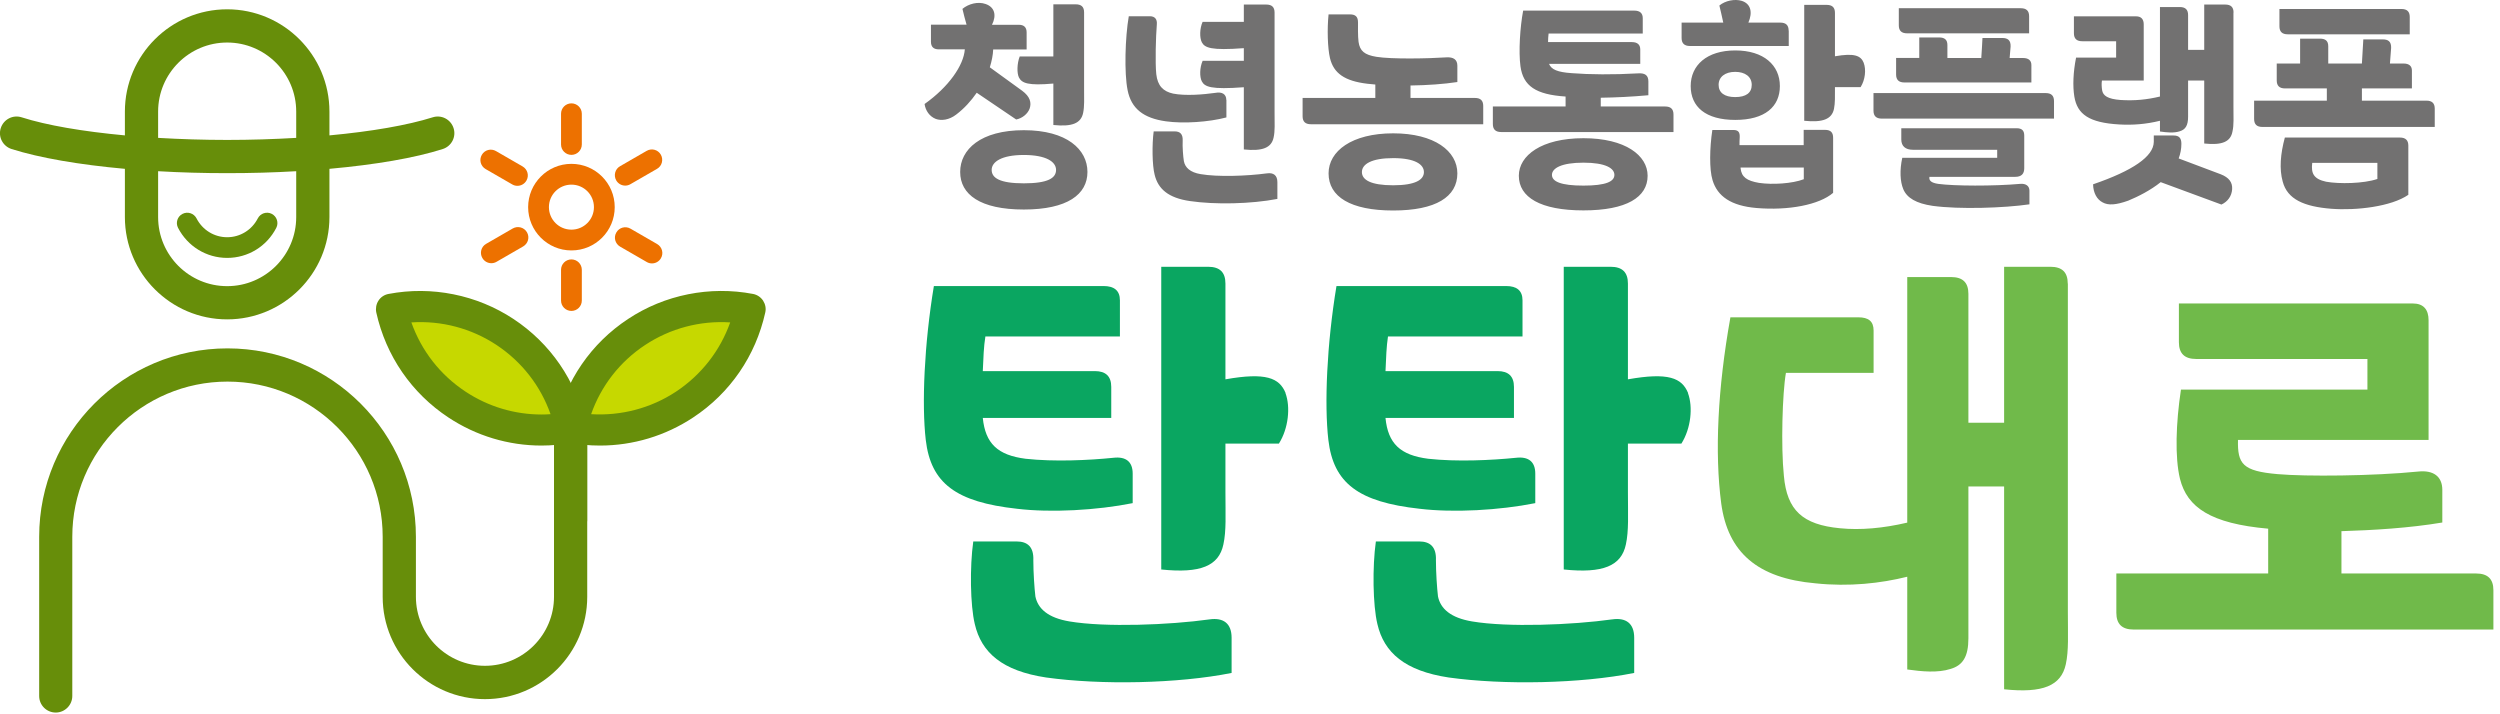
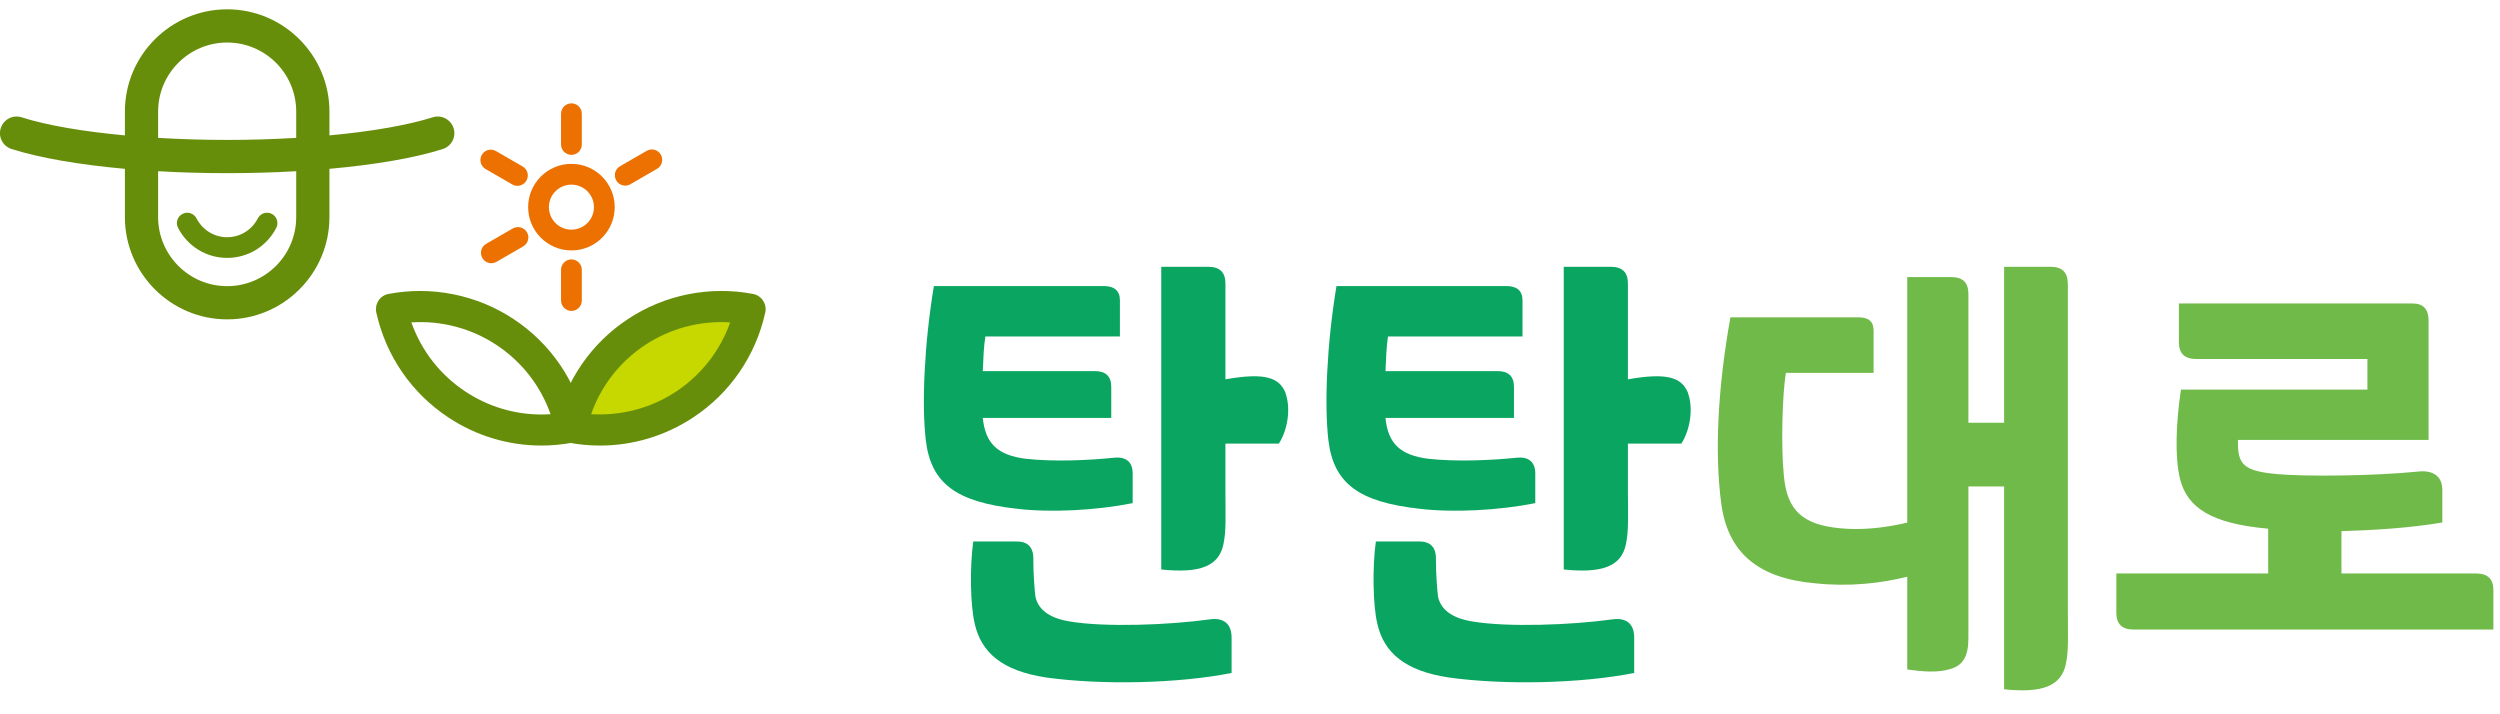
<svg xmlns="http://www.w3.org/2000/svg" width="231" height="66" viewBox="0 0 231 66" fill="none">
  <g clip-path="url(#clip0_1582_610)">
-     <path d="M54.26 39.32C54.26 38.47 53.57 37.79 52.73 37.79C51.89 37.79 51.19 38.48 51.19 39.32V47.77C51.19 47.77 51.19 47.84 51.19 47.87V55.14C51.19 58.66 48.33 61.52 44.81 61.52C41.29 61.52 38.43 58.66 38.43 55.14V51.07C38.43 51.07 38.43 51.02 38.43 50.99V49.6C38.43 40 30.62 32.19 21.02 32.19C11.42 32.19 3.62 40 3.62 49.6V64.31C3.62 65.16 4.31 65.84 5.15 65.84C5.99 65.84 6.68 65.15 6.68 64.31V49.6C6.68 41.69 13.11 35.26 21.02 35.26C28.93 35.26 35.36 41.69 35.36 49.6V49.63C35.36 49.63 35.36 49.68 35.36 49.71V55.15C35.36 60.36 39.6 64.6 44.81 64.6C50.02 64.6 54.26 60.36 54.26 55.15V48.21C54.26 48.21 54.27 48.14 54.27 48.11V39.33L54.26 39.32Z" fill="#678E0A" />
-     <path d="M36.17 28.57C36.94 32.06 39.01 35.26 42.22 37.38C45.44 39.5 49.2 40.14 52.7 39.48C51.93 36 49.86 32.79 46.65 30.67C43.43 28.55 39.67 27.91 36.17 28.57Z" fill="#C6D800" />
    <path d="M50.04 41.17C46.97 41.17 44 40.27 41.44 38.58C38.03 36.33 35.66 32.88 34.77 28.88C34.69 28.5 34.76 28.1 34.97 27.78C35.18 27.45 35.52 27.23 35.9 27.16C39.89 26.4 44.06 27.24 47.44 29.47C50.85 31.72 53.22 35.16 54.1 39.17C54.18 39.55 54.1 39.95 53.9 40.27C53.69 40.59 53.35 40.82 52.97 40.89C52 41.07 51.01 41.17 50.03 41.17H50.04ZM38.01 29.79C38.94 32.41 40.67 34.64 43.02 36.19C45.11 37.57 47.54 38.3 50.04 38.3C50.32 38.3 50.6 38.29 50.87 38.27C49.95 35.65 48.21 33.42 45.87 31.87C43.55 30.34 40.8 29.61 38.02 29.79H38.01Z" fill="#678E0A" />
    <path d="M69.3 28.57C68.53 32.06 66.46 35.26 63.25 37.38C60.04 39.5 56.28 40.14 52.77 39.48C53.54 36 55.61 32.79 58.82 30.67C62.04 28.55 65.8 27.91 69.3 28.57Z" fill="#C6D800" />
    <path d="M55.44 41.17C54.46 41.17 53.47 41.08 52.5 40.89C52.12 40.82 51.78 40.59 51.57 40.27C51.36 39.94 51.28 39.55 51.37 39.17C52.26 35.16 54.62 31.72 58.04 29.47C61.42 27.23 65.6 26.4 69.58 27.16C69.96 27.23 70.3 27.46 70.51 27.78C70.72 28.11 70.8 28.5 70.71 28.88C69.82 32.88 67.46 36.33 64.04 38.58C61.48 40.27 58.5 41.17 55.44 41.17ZM54.61 38.27C57.39 38.44 60.14 37.72 62.46 36.19C64.8 34.64 66.54 32.41 67.47 29.79C64.69 29.61 61.94 30.34 59.62 31.87C57.28 33.41 55.54 35.65 54.62 38.27H54.61Z" fill="#678E0A" />
    <path d="M41.91 11.84C41.65 11.03 40.79 10.58 39.98 10.84C37.67 11.57 34.32 12.15 30.44 12.51V10.31C30.44 5.1 26.2 0.86 20.99 0.86C15.78 0.86 11.54 5.1 11.54 10.31V12.51C7.66 12.15 4.31 11.58 2 10.84C1.19 10.58 0.33 11.03 0.07 11.84C-0.19 12.65 0.26 13.51 1.07 13.77C3.66 14.59 7.32 15.22 11.54 15.6V20.06C11.54 25.27 15.78 29.51 20.99 29.51C26.2 29.51 30.44 25.27 30.44 20.06V15.6C34.66 15.22 38.32 14.6 40.91 13.77C41.72 13.51 42.17 12.65 41.91 11.84ZM14.61 10.31C14.61 6.79 17.47 3.93 20.99 3.93C24.51 3.93 27.37 6.79 27.37 10.31V12.74C25.32 12.86 23.17 12.93 20.99 12.93C18.81 12.93 16.66 12.86 14.61 12.74V10.31ZM27.37 20.06C27.37 23.58 24.51 26.44 20.99 26.44C17.47 26.44 14.61 23.58 14.61 20.06V15.82C16.66 15.94 18.8 16 20.99 16C23.18 16 25.32 15.94 27.37 15.82V20.06Z" fill="#678E0A" />
    <path d="M20.99 23.83C19.07 23.83 17.33 22.76 16.45 21.05C16.21 20.58 16.39 20 16.87 19.76C17.34 19.52 17.92 19.71 18.16 20.18C18.71 21.25 19.79 21.92 20.99 21.92C22.19 21.92 23.27 21.25 23.82 20.18C24.06 19.71 24.64 19.52 25.11 19.76C25.58 20 25.77 20.58 25.53 21.05C24.65 22.77 22.91 23.83 20.99 23.83Z" fill="#678E0A" />
    <path d="M52.8 28.73C52.27 28.73 51.84 28.3 51.84 27.77V24.93C51.84 24.4 52.27 23.97 52.8 23.97C53.33 23.97 53.76 24.4 53.76 24.93V27.77C53.76 28.3 53.33 28.73 52.8 28.73Z" fill="#ED7100" />
-     <path d="M60.24 24.34C60.08 24.34 59.91 24.3 59.76 24.21L57.3 22.79C56.84 22.52 56.68 21.94 56.95 21.48C57.21 21.02 57.8 20.86 58.26 21.13L60.72 22.55C61.18 22.82 61.34 23.4 61.07 23.86C60.89 24.17 60.57 24.34 60.24 24.34Z" fill="#ED7100" />
    <path d="M57.77 17.15C57.44 17.15 57.12 16.98 56.94 16.67C56.68 16.21 56.83 15.62 57.29 15.36L59.75 13.94C60.21 13.67 60.8 13.83 61.06 14.29C61.32 14.75 61.17 15.34 60.71 15.6L58.25 17.02C58.1 17.11 57.93 17.15 57.77 17.15Z" fill="#ED7100" />
    <path d="M52.8 14.31C52.27 14.31 51.84 13.88 51.84 13.35V10.51C51.84 9.98 52.27 9.55 52.8 9.55C53.33 9.55 53.76 9.98 53.76 10.51V13.35C53.76 13.88 53.33 14.31 52.8 14.31Z" fill="#ED7100" />
    <path d="M47.81 17.17C47.65 17.17 47.48 17.13 47.33 17.04L44.87 15.62C44.41 15.35 44.25 14.77 44.52 14.31C44.78 13.85 45.37 13.69 45.83 13.96L48.29 15.38C48.75 15.65 48.91 16.23 48.64 16.69C48.46 17 48.14 17.17 47.81 17.17Z" fill="#ED7100" />
    <path d="M45.4 24.32C45.07 24.32 44.75 24.15 44.57 23.84C44.3 23.38 44.46 22.79 44.92 22.53L47.38 21.11C47.84 20.85 48.42 21 48.69 21.46C48.96 21.92 48.8 22.5 48.34 22.77L45.88 24.19C45.73 24.28 45.56 24.32 45.4 24.32Z" fill="#ED7100" />
    <path d="M52.8 23.14C50.59 23.14 48.8 21.34 48.8 19.14C48.8 16.94 50.59 15.14 52.8 15.14C55.01 15.14 56.8 16.93 56.8 19.14C56.8 21.35 55.01 23.14 52.8 23.14ZM52.8 17.06C51.65 17.06 50.72 17.99 50.72 19.14C50.72 20.29 51.65 21.22 52.8 21.22C53.95 21.22 54.88 20.29 54.88 19.14C54.88 17.99 53.95 17.06 52.8 17.06Z" fill="#ED7100" />
-     <path d="M93.9 11.04C94.46 10.93 94.96 10.52 95.14 10.03C95.32 9.49 95.19 8.93 94.44 8.38L91.46 6.22C91.64 5.63 91.75 5.09 91.77 4.57H94.86V2.99C94.86 2.52 94.61 2.29 94.14 2.29H91.66C92.11 1.39 91.89 0.65 91.07 0.37C90.37 0.12 89.49 0.35 88.93 0.82C89.04 1.34 89.18 1.79 89.31 2.28H86.02V3.86C86.02 4.33 86.27 4.56 86.74 4.56H89.15C89.04 6.05 87.66 8.03 85.43 9.61C85.52 10.22 85.88 10.76 86.47 10.99C86.97 11.17 87.69 11.1 88.36 10.58C89.1 10.02 89.73 9.32 90.25 8.57L93.88 11.03L93.9 11.04ZM94.22 5.22C93.97 5.87 93.95 6.75 94.15 7.16C94.42 7.68 94.98 7.93 97.33 7.72V11.55C99.07 11.73 99.88 11.39 100.08 10.44C100.21 9.83 100.17 9.13 100.17 8.12V1.14C100.17 0.64 99.92 0.4 99.4 0.4H97.33V5.22H94.22ZM94.6 12.03C90.61 12.03 88.72 13.81 88.72 15.89C88.72 17.97 90.57 19.36 94.6 19.36C98.63 19.36 100.48 17.96 100.48 15.89C100.48 13.82 98.59 12.03 94.6 12.03ZM94.6 16.94C92.37 16.94 91.63 16.44 91.63 15.7C91.63 14.96 92.53 14.32 94.6 14.32C96.67 14.32 97.58 14.95 97.58 15.7C97.58 16.45 96.84 16.94 94.6 16.94ZM111.12 5.63C110.85 6.24 110.83 7.1 111.05 7.52C111.32 8.02 111.88 8.29 114.93 8.06V13.81C116.67 13.99 117.48 13.65 117.68 12.71C117.82 12.1 117.77 11.4 117.77 10.39V1.16C117.77 0.66 117.52 0.42 117 0.42H114.93V2.02H111.12C110.85 2.63 110.83 3.48 111.05 3.91C111.32 4.41 111.88 4.68 114.93 4.45V5.62H111.12V5.63ZM113.31 9.23C113.31 8.71 112.93 8.46 112.3 8.58C111.17 8.74 109.53 8.87 108.4 8.65C107.48 8.45 106.96 7.93 106.84 6.85C106.73 5.79 106.8 3.36 106.89 2.27C106.94 1.77 106.71 1.5 106.24 1.5H104.3C103.96 3.44 103.87 6.75 104.19 8.33C104.53 10.04 105.66 10.92 107.73 11.21C109.35 11.44 111.7 11.28 113.32 10.85V9.23H113.31ZM117.05 16.02C115.2 16.27 112.52 16.36 110.94 16.09C109.97 15.93 109.5 15.48 109.39 14.89C109.32 14.46 109.25 13.58 109.28 12.97C109.3 12.38 109.03 12.14 108.54 12.14H106.6C106.44 13.34 106.46 15.27 106.69 16.15C107.01 17.46 107.95 18.29 109.96 18.58C112.28 18.92 115.6 18.85 118.03 18.38V16.83C118.03 16.2 117.67 15.93 117.06 16.02H117.05ZM130.33 9.05V7.9C131.86 7.88 133.42 7.77 134.66 7.58V6.07C134.66 5.51 134.3 5.26 133.65 5.3C131.98 5.41 128.58 5.48 127.18 5.25C126.08 5.07 125.65 4.71 125.53 3.87C125.46 3.37 125.48 2.38 125.48 2.07C125.48 1.55 125.25 1.33 124.74 1.33H122.76C122.62 2.66 122.67 4.44 122.89 5.37C123.23 6.77 124.24 7.49 126.36 7.74L127.08 7.81V9.05H120.36V10.74C120.36 11.24 120.61 11.48 121.13 11.48H137.05V9.79C137.05 9.29 136.8 9.05 136.28 9.05H130.33ZM128.73 12.32C124.9 12.32 122.76 13.97 122.76 16.02C122.76 18.18 124.79 19.45 128.73 19.45C132.67 19.45 134.66 18.19 134.66 16.02C134.66 13.97 132.56 12.32 128.73 12.32ZM128.73 17.12C126.66 17.12 125.84 16.62 125.84 15.9C125.84 15.18 126.7 14.61 128.73 14.61C130.76 14.61 131.57 15.2 131.57 15.9C131.57 16.6 130.8 17.12 128.73 17.12ZM147.91 9.84V9.03C149.29 9.01 150.77 8.94 152.31 8.8V7.52C152.31 6.96 152 6.73 151.34 6.78C149.09 6.91 146.85 6.89 145.23 6.76C143.9 6.67 143.34 6.42 143.13 5.9H151.56V4.57C151.56 4.14 151.31 3.89 150.79 3.89H143.04C143.04 3.62 143.06 3.35 143.09 3.1H151.79V1.68C151.79 1.23 151.54 0.98 151 0.98H140.74C140.45 2.51 140.31 4.77 140.49 6.12C140.74 7.95 141.91 8.74 144.66 8.92V9.84H137.94V11.46C137.94 11.96 138.19 12.2 138.71 12.2H154.63V10.58C154.63 10.08 154.38 9.84 153.86 9.84H147.91ZM146.31 12.77C142.43 12.77 140.34 14.37 140.34 16.24C140.34 18.22 142.32 19.44 146.31 19.44C150.3 19.44 152.24 18.22 152.24 16.24C152.24 14.37 150.19 12.77 146.31 12.77ZM146.31 17.15C144.21 17.15 143.4 16.77 143.4 16.16C143.4 15.55 144.26 15.03 146.31 15.03C148.36 15.03 149.17 15.55 149.17 16.16C149.17 16.77 148.4 17.15 146.31 17.15ZM165.27 2.83C165.27 2.33 165.02 2.09 164.5 2.09H161.55C161.96 1.14 161.78 0.35 160.94 0.08C160.29 -0.12 159.41 0.06 158.87 0.51C158.98 0.98 159.12 1.55 159.23 2.09H155.38V3.51C155.38 4 155.63 4.25 156.15 4.25H165.28V2.83H165.27ZM172.21 5.81C171.94 5.13 171.33 4.89 169.55 5.2V1.19C169.55 0.69 169.3 0.45 168.78 0.45H166.71V11.16C168.45 11.34 169.26 11 169.46 10.06C169.57 9.52 169.55 8.91 169.55 8.05H171.92C172.35 7.37 172.44 6.43 172.21 5.82V5.81ZM164.46 7.95C164.46 6.03 162.97 4.66 160.34 4.66C157.71 4.66 156.22 6.03 156.22 7.95C156.22 9.87 157.6 11.08 160.34 11.08C163.08 11.08 164.46 9.86 164.46 7.95ZM158.8 7.84C158.8 7.1 159.41 6.64 160.33 6.64C161.25 6.64 161.86 7.09 161.86 7.84C161.86 8.59 161.32 8.97 160.33 8.97C159.34 8.97 158.8 8.56 158.8 7.84ZM166.66 12.01V13.41H160.73C160.73 13.16 160.73 12.92 160.75 12.69C160.77 12.24 160.64 12.01 160.16 12.01H158.22C157.97 13.68 157.93 15.64 158.24 16.65C158.69 18.14 159.95 19.02 162.3 19.22C165.25 19.47 168.09 18.93 169.38 17.82V12.72C169.38 12.25 169.16 12 168.64 12H166.66V12.01ZM162.54 16.9C161.39 16.7 160.92 16.36 160.83 15.55V15.48H166.67V16.56C165.61 16.97 163.76 17.08 162.55 16.9H162.54ZM187.49 3.08V1.5C187.49 1 187.24 0.76 186.72 0.76H175.45V2.34C175.45 2.84 175.7 3.08 176.22 3.08H187.49ZM187.7 7.63V6.01C187.7 5.6 187.45 5.36 186.93 5.36H185.69L185.78 4.3C185.8 3.71 185.51 3.51 185.01 3.51H183.18C183.16 4.07 183.11 4.7 183.07 5.36H179.94V4.16C179.94 3.66 179.67 3.46 179.17 3.46H177.34V5.35H175.2V6.88C175.2 7.38 175.45 7.62 175.97 7.62H187.69L187.7 7.63ZM173.11 8.6V10.22C173.11 10.72 173.36 10.96 173.88 10.96H189.79V9.34C189.79 8.84 189.54 8.6 189.02 8.6H173.1H173.11ZM186.66 16.99C184.16 17.21 180.57 17.19 179.09 16.99C178.48 16.9 178.21 16.7 178.28 16.34H186.21C186.77 16.34 187.04 16.07 187.04 15.55V12.53C187.04 12.08 186.84 11.85 186.34 11.85H175.68V12.89C175.68 13.5 176.06 13.84 176.76 13.84H184.54V14.58H175.77C175.52 15.73 175.57 16.77 175.86 17.47C176.2 18.3 177.08 18.8 178.57 19.02C181.05 19.36 185.18 19.22 187.52 18.88V17.62C187.52 17.19 187.2 16.94 186.66 16.99ZM206.38 1.16C206.38 0.66 206.13 0.42 205.61 0.42H203.67V4.61H202.18V1.39C202.18 0.89 201.93 0.65 201.41 0.65H199.58V8.92C198.36 9.21 197.24 9.32 195.95 9.24C194.73 9.15 194.33 8.83 194.24 8.36C194.19 8.04 194.17 7.71 194.22 7.44H198.08V2.25C198.08 1.78 197.85 1.51 197.38 1.51H191.63V3.07C191.63 3.57 191.88 3.81 192.4 3.81H195.53V5.32H191.83C191.56 6.67 191.51 7.96 191.67 8.93C191.94 10.55 193.02 11.34 195.82 11.5C197.06 11.57 198.28 11.48 199.58 11.16V12.15C200.21 12.24 200.87 12.31 201.41 12.13C201.93 11.97 202.18 11.61 202.18 10.78V7.44H203.67V13.26C205.32 13.44 206.11 13.1 206.28 12.15C206.42 11.54 206.37 10.84 206.37 9.83V1.16H206.38ZM201.31 14.64C201.47 14.21 201.56 13.76 201.56 13.29C201.56 12.77 201.36 12.52 200.84 12.52H199.01V13.11C198.99 14.46 197.07 15.77 193.4 17.03C193.42 17.84 193.76 18.43 194.28 18.7C194.8 18.99 195.5 18.95 196.65 18.54C197.57 18.16 198.7 17.59 199.65 16.83L205.26 18.9C205.85 18.63 206.21 18.11 206.25 17.48C206.29 16.85 205.96 16.4 205.19 16.1L201.31 14.64ZM222.66 3.17V1.57C222.66 1.07 222.41 0.83 221.89 0.83H210.62V2.43C210.62 2.93 210.87 3.17 211.39 3.17H222.66ZM218.24 9.3V8.17H222.86V6.52C222.86 6.11 222.61 5.87 222.09 5.87H220.83L220.94 4.43C220.96 3.84 220.67 3.64 220.17 3.64H218.37L218.24 5.87H215.13V4.27C215.13 3.77 214.86 3.57 214.36 3.57H212.53V5.87H210.37V7.43C210.37 7.93 210.62 8.17 211.14 8.17H215V9.3H208.28V10.99C208.28 11.49 208.53 11.73 209.05 11.73H224.97V10.04C224.97 9.54 224.72 9.3 224.2 9.3H218.25H218.24ZM211.12 12.71C210.71 14.22 210.6 15.62 210.92 16.77C211.35 18.42 212.9 19.09 215.41 19.29C217.71 19.47 220.96 19.09 222.53 18V13.45C222.53 12.95 222.26 12.71 221.76 12.71H211.12ZM219.66 16.54C218.4 16.97 216.14 17.01 214.93 16.79C213.78 16.54 213.53 16.02 213.65 15.05H219.67V16.54H219.66Z" fill="#727171" />
    <path d="M191.06 26.2C191.06 25.16 190.54 24.65 189.46 24.65H185.18V39.06H181.88V27.15C181.88 26.11 181.36 25.6 180.28 25.6H176.23V48.29C174.02 48.81 171.9 49 170.01 48.81C166.57 48.48 165.11 47.16 164.83 43.96C164.55 41.28 164.69 36.33 165.02 34.45H173.12V30.54C173.12 29.69 172.65 29.32 171.71 29.32H159.89C158.71 35.91 158.43 41.84 159.04 46.51C159.65 51.03 162.38 53.43 167.75 53.9C170.86 54.23 173.78 53.9 176.23 53.29V61.86C177.59 62.05 179.05 62.19 180.23 61.81C181.36 61.48 181.88 60.68 181.88 58.98V44.95H185.18V63.69C188.76 64.07 190.45 63.36 190.88 61.38C191.16 60.11 191.07 58.65 191.07 56.53V26.21L191.06 26.2ZM216.35 52.99V49.08C219.27 48.99 222.57 48.8 225.67 48.28V45.27C225.67 44 224.82 43.43 223.46 43.57C219.27 43.99 213.05 44.04 210.46 43.81C207.21 43.53 206.74 42.87 206.79 40.65H224.4V29.59C224.4 28.6 223.93 28.04 222.94 28.04H201.33V31.62C201.33 32.66 201.85 33.17 202.93 33.17H218.75V36H201.52C201.05 39.11 200.95 42.26 201.43 44.24C202.09 46.88 204.26 48.38 209.58 48.85V52.99H195.55V56.62C195.55 57.66 196.07 58.17 197.15 58.17H230.39V54.54C230.39 53.5 229.87 52.99 228.79 52.99H216.36H216.35Z" fill="#70BA4A" />
    <path d="M118.79 36.32C118.22 34.91 116.95 34.39 113.23 35.05V26.2C113.23 25.16 112.71 24.65 111.63 24.65H107.3V52.62C110.93 53 112.62 52.29 113.04 50.31C113.32 49.04 113.23 47.58 113.23 45.46V40.99H118.17C119.06 39.58 119.25 37.6 118.78 36.33L118.79 36.32ZM104.66 43.76C104.66 42.68 104.05 42.16 102.87 42.3C100.61 42.53 97.41 42.68 94.77 42.39C92.18 42.06 91.05 40.98 90.81 38.62H102.68V35.75C102.68 34.76 102.16 34.29 101.17 34.29H90.81C90.86 33.11 90.9 31.98 91.05 31.09H103.48V27.75C103.48 26.86 102.96 26.43 101.97 26.43H86.29C85.4 31.8 85.16 37.35 85.54 40.65C86.01 44.65 88.32 46.39 93.97 47.01C97.13 47.39 101.36 47.15 104.66 46.49V43.76ZM111.77 57.23C108.05 57.75 102.12 57.98 98.82 57.42C96.84 57.09 95.9 56.24 95.67 55.11C95.58 54.36 95.48 52.9 95.48 51.77C95.53 50.55 94.96 50.03 93.93 50.03H89.93C89.6 52.38 89.65 55.92 90.07 57.66C90.68 60.3 92.61 61.99 96.66 62.6C101.74 63.31 108.86 63.17 113.8 62.18V58.93C113.8 57.61 113.05 57.05 111.77 57.23ZM155.98 36.32C155.41 34.91 154.14 34.39 150.42 35.05V26.2C150.42 25.16 149.9 24.65 148.82 24.65H144.49V52.62C148.12 53 149.81 52.29 150.23 50.31C150.51 49.04 150.42 47.58 150.42 45.46V40.99H155.36C156.25 39.58 156.44 37.6 155.97 36.33L155.98 36.32ZM141.86 43.76C141.86 42.68 141.25 42.16 140.07 42.3C137.81 42.53 134.61 42.68 131.97 42.39C129.38 42.06 128.25 40.98 128.02 38.62H139.89V35.75C139.89 34.76 139.37 34.29 138.38 34.29H128.02C128.07 33.11 128.11 31.98 128.25 31.09H140.68V27.75C140.68 26.86 140.16 26.43 139.17 26.43H123.49C122.6 31.8 122.36 37.35 122.74 40.65C123.21 44.65 125.52 46.39 131.17 47.01C134.32 47.39 138.56 47.15 141.86 46.49V43.76ZM148.97 57.23C145.25 57.75 139.32 57.98 136.02 57.42C134.04 57.09 133.1 56.24 132.87 55.11C132.78 54.36 132.68 52.9 132.68 51.77C132.73 50.55 132.16 50.03 131.13 50.03H127.13C126.8 52.38 126.85 55.92 127.27 57.66C127.88 60.3 129.81 61.99 133.86 62.6C138.94 63.31 146.05 63.17 151 62.18V58.93C151 57.61 150.25 57.05 148.98 57.23H148.97Z" fill="#0AA661" />
  </g>
  <defs>
    <clipPath id="clip0_1582_610">
      <rect width="230.38" height="65.84" fill="white" />
    </clipPath>
  </defs>
</svg>